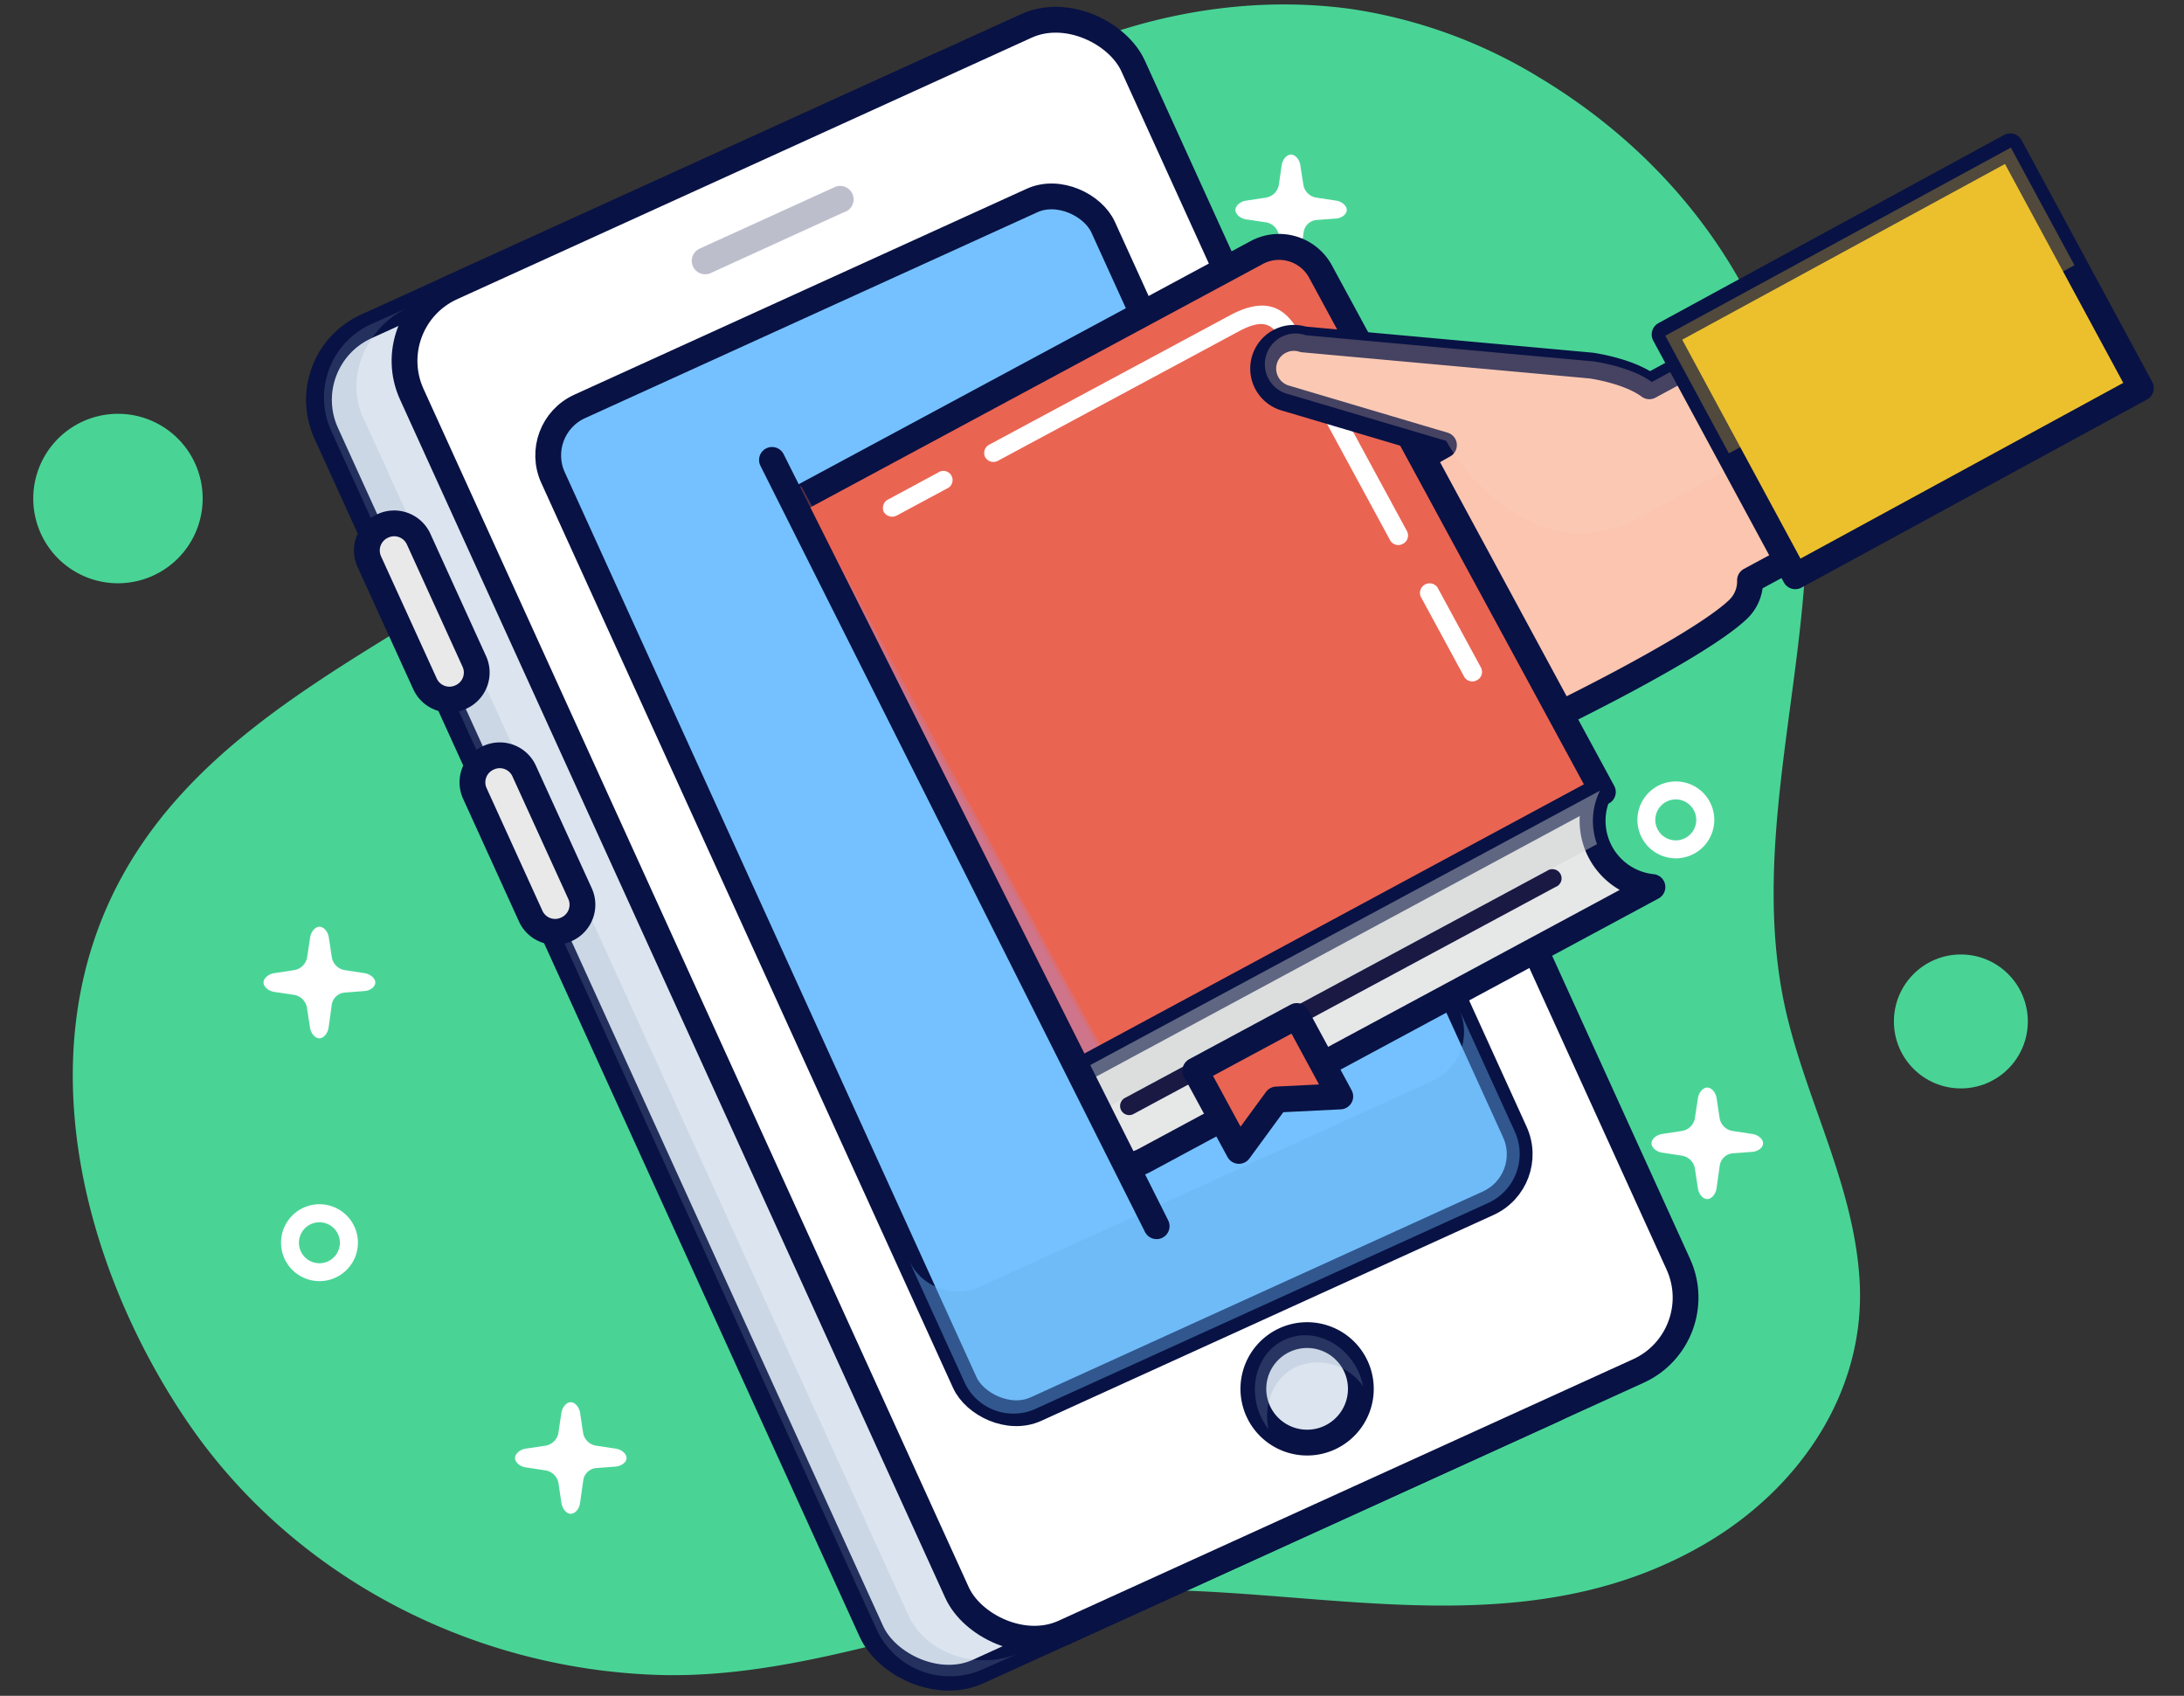
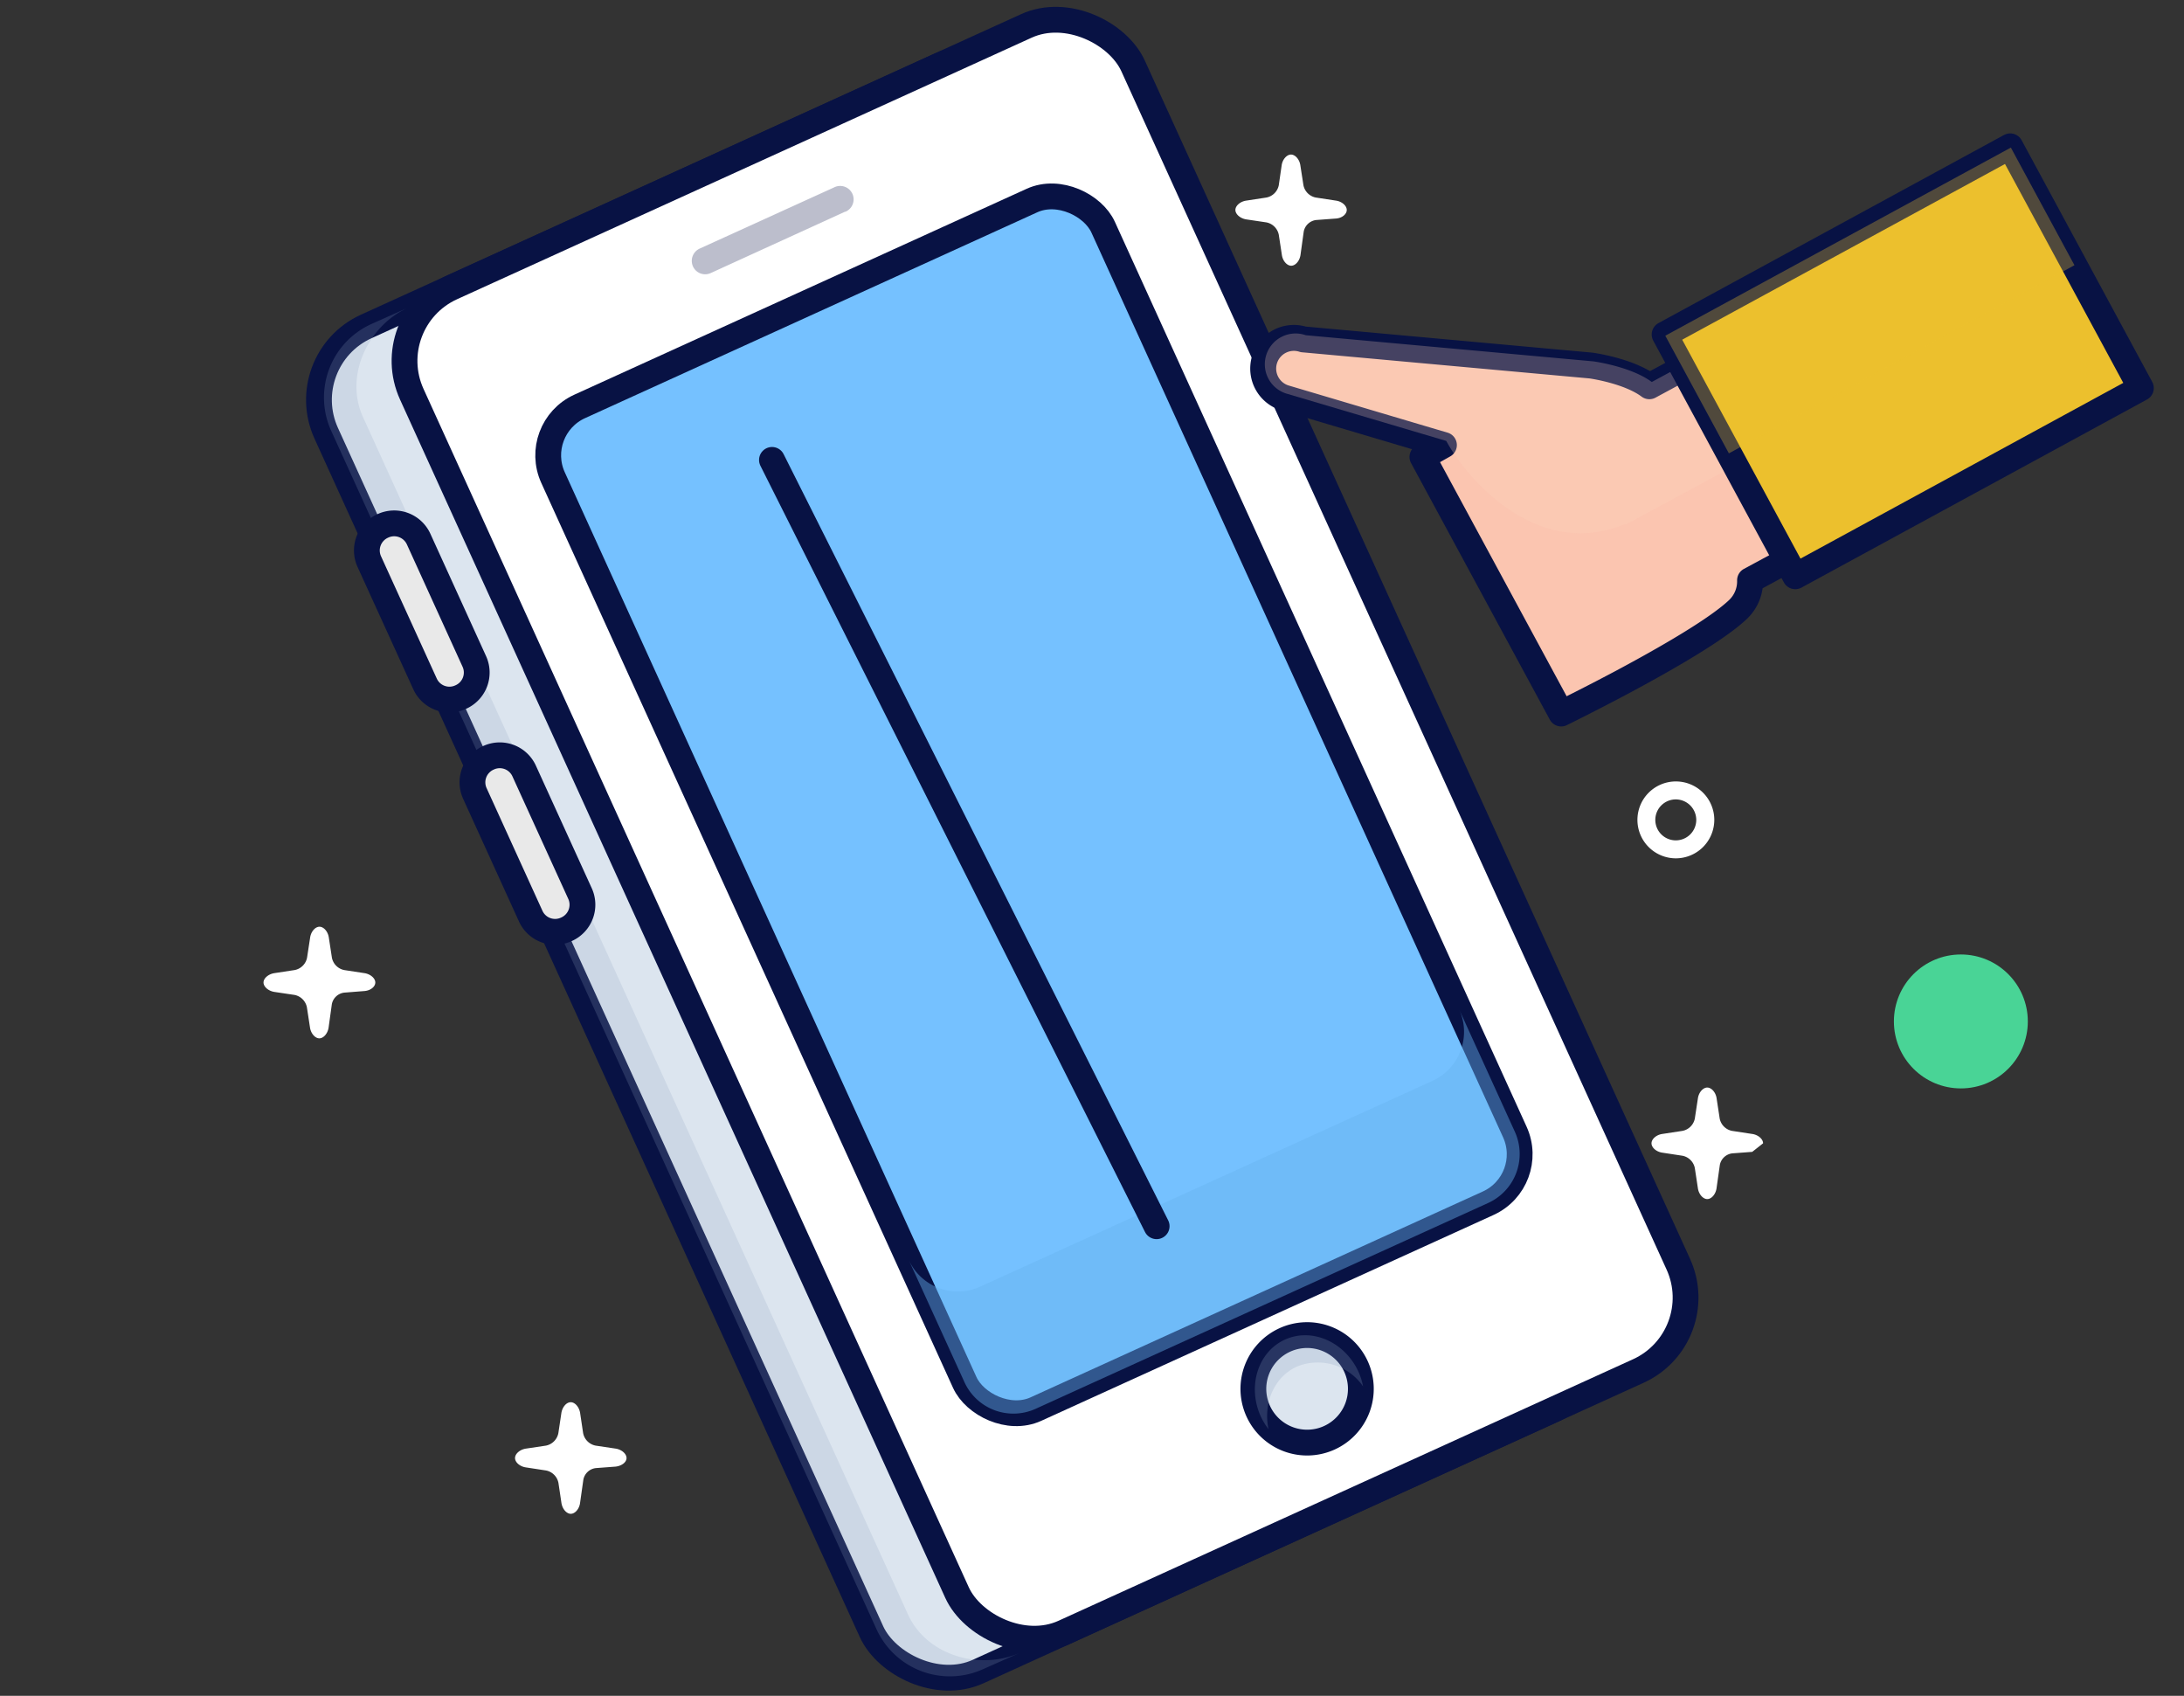
<svg xmlns="http://www.w3.org/2000/svg" viewBox="0 0 304 236">
  <rect x="0" y="0" width="304" height="236" fill="#333333" stroke="none" />
  <defs>
    <style>.cls-1,.cls-20{fill:none;}.cls-2{isolation:isolate;}.cls-3{fill:#49d496;}.cls-4,.cls-7{fill:#fff;}.cls-5{fill:#dce5ef;}.cls-14,.cls-16,.cls-19,.cls-20,.cls-21,.cls-23,.cls-5,.cls-7,.cls-8,.cls-9{stroke:#081244;stroke-linecap:round;stroke-linejoin:round;}.cls-5,.cls-7,.cls-8,.cls-9{stroke-width:3.59px;}.cls-12,.cls-6{fill:#8fa3bf;}.cls-6{opacity:0.21;}.cls-11,.cls-12,.cls-15,.cls-17,.cls-22,.cls-24,.cls-6{mix-blend-mode:multiply;}.cls-8{fill:#75c1ff;}.cls-9{fill:#e9e9e9;}.cls-10{fill:#081244;opacity:0.27;}.cls-11{fill:#67b3ef;opacity:0.43;}.cls-12{opacity:0.24;}.cls-13{clip-path:url(#clip-path);}.cls-14{fill:#ea6452;}.cls-14,.cls-16,.cls-19,.cls-20,.cls-21,.cls-23{stroke-width:3.61px;}.cls-15{fill:#9998fb;stroke:#eb6452;stroke-miterlimit:10;stroke-width:0.98px;opacity:0.34;}.cls-16{fill:#e6e7e7;}.cls-17{fill:#d0d2d2;opacity:0.44;}.cls-18{fill:#191944;}.cls-19{fill:#e96452;}.cls-21{fill:#fbc5b0;}.cls-22{fill:#fdd5bf;opacity:0.25;}.cls-23,.cls-24{fill:#ecc02d;}.cls-24{opacity:0.32;}</style>
    <clipPath id="clip-path">
-       <polygon class="cls-1" points="269.24 120.81 163.26 174.22 96.72 41.01 183.55 -10.95 269.24 120.81" />
-     </clipPath>
+       </clipPath>
  </defs>
  <title>empty_shelf</title>
  <g class="cls-2">
    <g id="Calque_5" data-name="Calque 5">
-       <path id="_Tracé_" data-name="&lt;Tracé&gt;" class="cls-3" d="M214.44,10.89A69.92,69.92,0,0,0,188,1.24c-20.6-2.8-42.67,4-59.46,17.88C108.74,35.48,95.83,59.25,75.24,74.8,56.08,89.27,29.86,99,17.22,121.55,3.43,146.12,11.7,176.23,25.5,197,40.06,219,65.07,232.13,91.23,233.08c25.4.93,49.41-12.81,75.24-11.66,23.58,1.06,48.52,6.5,70.89-6.59,13.18-7.71,22.49-21.3,21.47-36.88-.9-13.8-8-25.77-10.64-39.09-3.75-19.31,1.6-38.78,3-58.3C253.42,50.66,238.48,25.4,214.44,10.89Z" />
-       <path class="cls-3" d="M28.21,69.38A11.79,11.79,0,1,1,16.42,57.59,11.78,11.78,0,0,1,28.21,69.38Z" />
      <circle class="cls-3" cx="272.94" cy="142.15" r="9.32" />
-       <path class="cls-4" d="M44.47,178.29A5.35,5.35,0,1,1,49.82,173,5.35,5.35,0,0,1,44.47,178.29Zm0-8.19A2.85,2.85,0,1,0,47.31,173,2.85,2.85,0,0,0,44.47,170.1Z" />
      <path class="cls-4" d="M52.24,136.73c0-.59-.68-1.17-1.5-1.3L47.92,135a2.18,2.18,0,0,1-1.72-1.72l-.43-2.81c-.12-.83-.71-1.5-1.3-1.5s-1.18.67-1.3,1.5l-.43,2.81A2.18,2.18,0,0,1,41,135l-2.82.43c-.82.13-1.5.71-1.5,1.3s.68,1.18,1.5,1.31l2.82.42a2.19,2.19,0,0,1,1.72,1.73l.43,2.81c.12.82.71,1.5,1.3,1.5s1.17-.68,1.29-1.5l.45-3.25a2,2,0,0,1,1.72-1.61l2.8-.22C51.56,137.86,52.24,137.33,52.24,136.73Z" />
      <path class="cls-4" d="M187.46,29.22c0-.59-.67-1.18-1.49-1.3l-2.82-.43a2.18,2.18,0,0,1-1.72-1.72L181,23c-.12-.82-.71-1.49-1.3-1.49s-1.18.67-1.3,1.49L178,25.77a2.18,2.18,0,0,1-1.72,1.72l-2.82.43c-.82.12-1.5.71-1.5,1.3s.68,1.18,1.5,1.31l2.82.42A2.19,2.19,0,0,1,178,32.67l.43,2.82c.12.82.71,1.49,1.3,1.49s1.17-.67,1.29-1.49l.45-3.25a2,2,0,0,1,1.72-1.62l2.8-.21C186.79,30.35,187.46,29.81,187.46,29.22Z" />
-       <path class="cls-4" d="M245.41,159.11c0-.59-.68-1.18-1.5-1.3l-2.82-.43a2.18,2.18,0,0,1-1.72-1.72l-.43-2.82c-.12-.82-.71-1.49-1.3-1.49s-1.18.67-1.3,1.49l-.43,2.82a2.18,2.18,0,0,1-1.72,1.72l-2.82.43c-.82.12-1.49.71-1.49,1.3s.67,1.18,1.49,1.3l2.82.43a2.18,2.18,0,0,1,1.72,1.72l.43,2.82c.12.82.71,1.49,1.3,1.49s1.17-.67,1.29-1.49l.46-3.25a2,2,0,0,1,1.72-1.62l2.79-.21C244.73,160.24,245.41,159.7,245.41,159.11Z" />
+       <path class="cls-4" d="M245.41,159.11c0-.59-.68-1.18-1.5-1.3l-2.82-.43a2.18,2.18,0,0,1-1.72-1.72l-.43-2.82c-.12-.82-.71-1.49-1.3-1.49s-1.18.67-1.3,1.49l-.43,2.82a2.18,2.18,0,0,1-1.72,1.72l-2.82.43c-.82.12-1.49.71-1.49,1.3s.67,1.18,1.49,1.3l2.82.43a2.18,2.18,0,0,1,1.72,1.72l.43,2.82c.12.82.71,1.49,1.3,1.49s1.17-.67,1.29-1.49l.46-3.25a2,2,0,0,1,1.72-1.62l2.79-.21Z" />
      <path class="cls-4" d="M87.21,202.91c0-.59-.67-1.18-1.5-1.31l-2.81-.42a2.2,2.2,0,0,1-1.73-1.73l-.42-2.81c-.13-.82-.71-1.5-1.31-1.5s-1.17.68-1.3,1.5l-.42,2.81A2.2,2.2,0,0,1,76,201.18l-2.81.42c-.83.13-1.5.72-1.5,1.31s.67,1.18,1.5,1.3l2.81.43a2.19,2.19,0,0,1,1.73,1.72l.42,2.81c.13.83.71,1.5,1.3,1.5s1.18-.67,1.29-1.5l.46-3.25a2,2,0,0,1,1.72-1.61l2.79-.21C86.53,204,87.21,203.5,87.21,202.91Z" />
      <path class="cls-4" d="M233.27,119.45a5.35,5.35,0,1,1,5.35-5.35A5.36,5.36,0,0,1,233.27,119.45Zm0-8.2a2.85,2.85,0,1,0,2.84,2.85A2.86,2.86,0,0,0,233.27,111.25Z" />
    </g>
    <g id="Backsgrounds">
      <rect class="cls-5" x="78.4" y="17.99" width="110.31" height="205.66" rx="11.22" ry="11.22" transform="translate(-38.05 66.18) rotate(-24.47)" />
      <path class="cls-6" d="M126.41,224.72,50.51,58c-2.56-5.64.64-12.62,6.28-15.18L51.68,45.1A11.22,11.22,0,0,0,46.12,60L122,226.72a11.22,11.22,0,0,0,14.86,5.56L142,230C136.34,232.52,129,230.36,126.41,224.72Z" />
      <rect class="cls-7" x="90.31" y="12.56" width="110.31" height="205.66" rx="11.22" ry="11.22" transform="translate(-34.73 70.63) rotate(-24.47)" />
      <rect class="cls-8" x="101.85" y="35.34" width="84.13" height="153.31" rx="7.48" ry="7.48" transform="translate(-33.46 69.68) rotate(-24.47)" />
      <path class="cls-5" d="M188.75,190.18a7.48,7.48,0,1,1-9.9-3.71A7.48,7.48,0,0,1,188.75,190.18Z" />
      <path class="cls-9" d="M66,92a3.73,3.73,0,0,1-1.85,5h0a3.73,3.73,0,0,1-5-1.85l-7.75-17a3.74,3.74,0,0,1,1.86-4.95h0A3.74,3.74,0,0,1,58.26,75Z" />
      <path class="cls-9" d="M80.72,124.32a3.74,3.74,0,0,1-1.86,5h0a3.73,3.73,0,0,1-5-1.85l-7.74-17a3.73,3.73,0,0,1,1.85-5h0a3.73,3.73,0,0,1,5,1.85Z" />
      <path class="cls-10" d="M117.65,29.45,98.93,38a1.86,1.86,0,0,1-2.47-.92,1.88,1.88,0,0,1,.92-2.48l18.72-8.52a1.87,1.87,0,1,1,1.55,3.4Z" />
      <path class="cls-11" d="M199.41,150.41l-63,28.66a7.51,7.51,0,0,1-9.91-3.71l7.75,17a7.49,7.49,0,0,0,9.9,3.7l63-28.65a7.49,7.49,0,0,0,3.71-9.91l-7.74-17A7.5,7.5,0,0,1,199.41,150.41Z" />
      <path class="cls-12" d="M180.53,190.18a7.66,7.66,0,0,1,9.2,2.76,8.91,8.91,0,0,0-.62-2c-1.91-4.2-6.5-6.22-10.26-4.51s-5.26,6.51-3.35,10.71a9.63,9.63,0,0,0,1.07,1.75C175.81,195.29,177.35,191.62,180.53,190.18Z" />
      <g class="cls-13">
        <path class="cls-14" d="M223.1,110.22l-70.53,37.94c-4.7,2.53-4.06,6.51-4.06,6.51l-4.85-8.94-36.35-67a6.51,6.51,0,0,1,2.85-8.75l64.65-34.77a6.57,6.57,0,0,1,8.91,2.42Z" />
        <path class="cls-15" d="M111.33,68.31l-1.17.64a6.5,6.5,0,0,0-2.85,8.75l36.35,67.05,4.85,8.94s-.64-4,4.06-6.52l1.18-.63Z" />
        <path class="cls-16" d="M222.7,110,152.17,148a6.51,6.51,0,0,0-2.84,8.75l1.21,2.24a6.57,6.57,0,0,0,8.91,2.42L230,123.45A9.27,9.27,0,0,1,222.7,110Z" />
        <path class="cls-17" d="M155.2,153.56l67.09-36.08a9.54,9.54,0,0,1,.41-7.44L152.17,148a6.51,6.51,0,0,0-2.84,8.75l1.21,2.24a5.79,5.79,0,0,0,1.21,1.51A6.62,6.62,0,0,1,155.2,153.56Z" />
        <path class="cls-18" d="M216.57,123.41,157.84,155a1.27,1.27,0,1,1-1.21-2.23l58.73-31.59a1.28,1.28,0,1,1,1.21,2.24Z" />
        <polygon class="cls-19" points="186.55 152.58 177.68 153.02 172.45 160.16 166.39 148.99 180.5 141.4 186.55 152.58" />
        <path class="cls-4" d="M200.08,81.74A1.34,1.34,0,0,0,197.74,83l6.06,11.17a1.3,1.3,0,0,0,1.78.49,1.29,1.29,0,0,0,.57-1.74h0v0l-6.06-11.17v0Z" />
        <path class="cls-4" d="M195.28,75.68a1.3,1.3,0,0,1-1.78-.49L178.65,47.81c-1.32-2.43-2.39-3.76-6.23-1.69l-33.5,18a1.33,1.33,0,0,1-1.79-.49,1.31,1.31,0,0,1,.57-1.75l33.51-18c5.69-3.06,8.15-.37,9.79,2.67l14.85,27.38A1.3,1.3,0,0,1,195.28,75.68Z" />
        <path class="cls-4" d="M131.79,68l-6.9,3.71a1.37,1.37,0,0,1-1.86-.44,1.33,1.33,0,0,1,.65-1.79l6.89-3.71A1.28,1.28,0,1,1,131.79,68Z" />
      </g>
      <line class="cls-20" x1="107.46" y1="64.01" x2="160.99" y2="170.64" />
      <path class="cls-21" d="M229.58,53.75c-2.92-2.18-8.13-2.88-8.13-2.88l-32.34-2.94-7.7-.7A4.27,4.27,0,1,0,179,55.42L197.8,61l3.18.94-1.77,1-1.21.65,19.31,35.7c1.63-.81,4.81-2.4,8.4-4.31,6.09-3.25,13.37-7.42,16.27-10.22a5.4,5.4,0,0,0,1.62-4l17.1-9.24a121.3,121.3,0,0,0-3.53-32.66Z" />
      <path class="cls-22" d="M229.92,53.16c-2.92-2.17-8.13-2.87-8.13-2.87l-32.35-2.94-7.69-.7a4.28,4.28,0,1,0-2.46,8.19l18.84,5.58,3.18.94c2.77,5.13,12.56,16.69,24.87,11.58l.13.06,34.08-18.42a119.4,119.4,0,0,0-2.89-16.33Z" />
      <polygon class="cls-23" points="279.81 20.37 231.71 46.55 249.89 80.19 297.99 54.01 279.81 20.37" />
      <polygon class="cls-24" points="279.9 20.54 231.8 46.72 240.65 63.09 288.75 36.91 279.9 20.54" />
    </g>
  </g>
</svg>